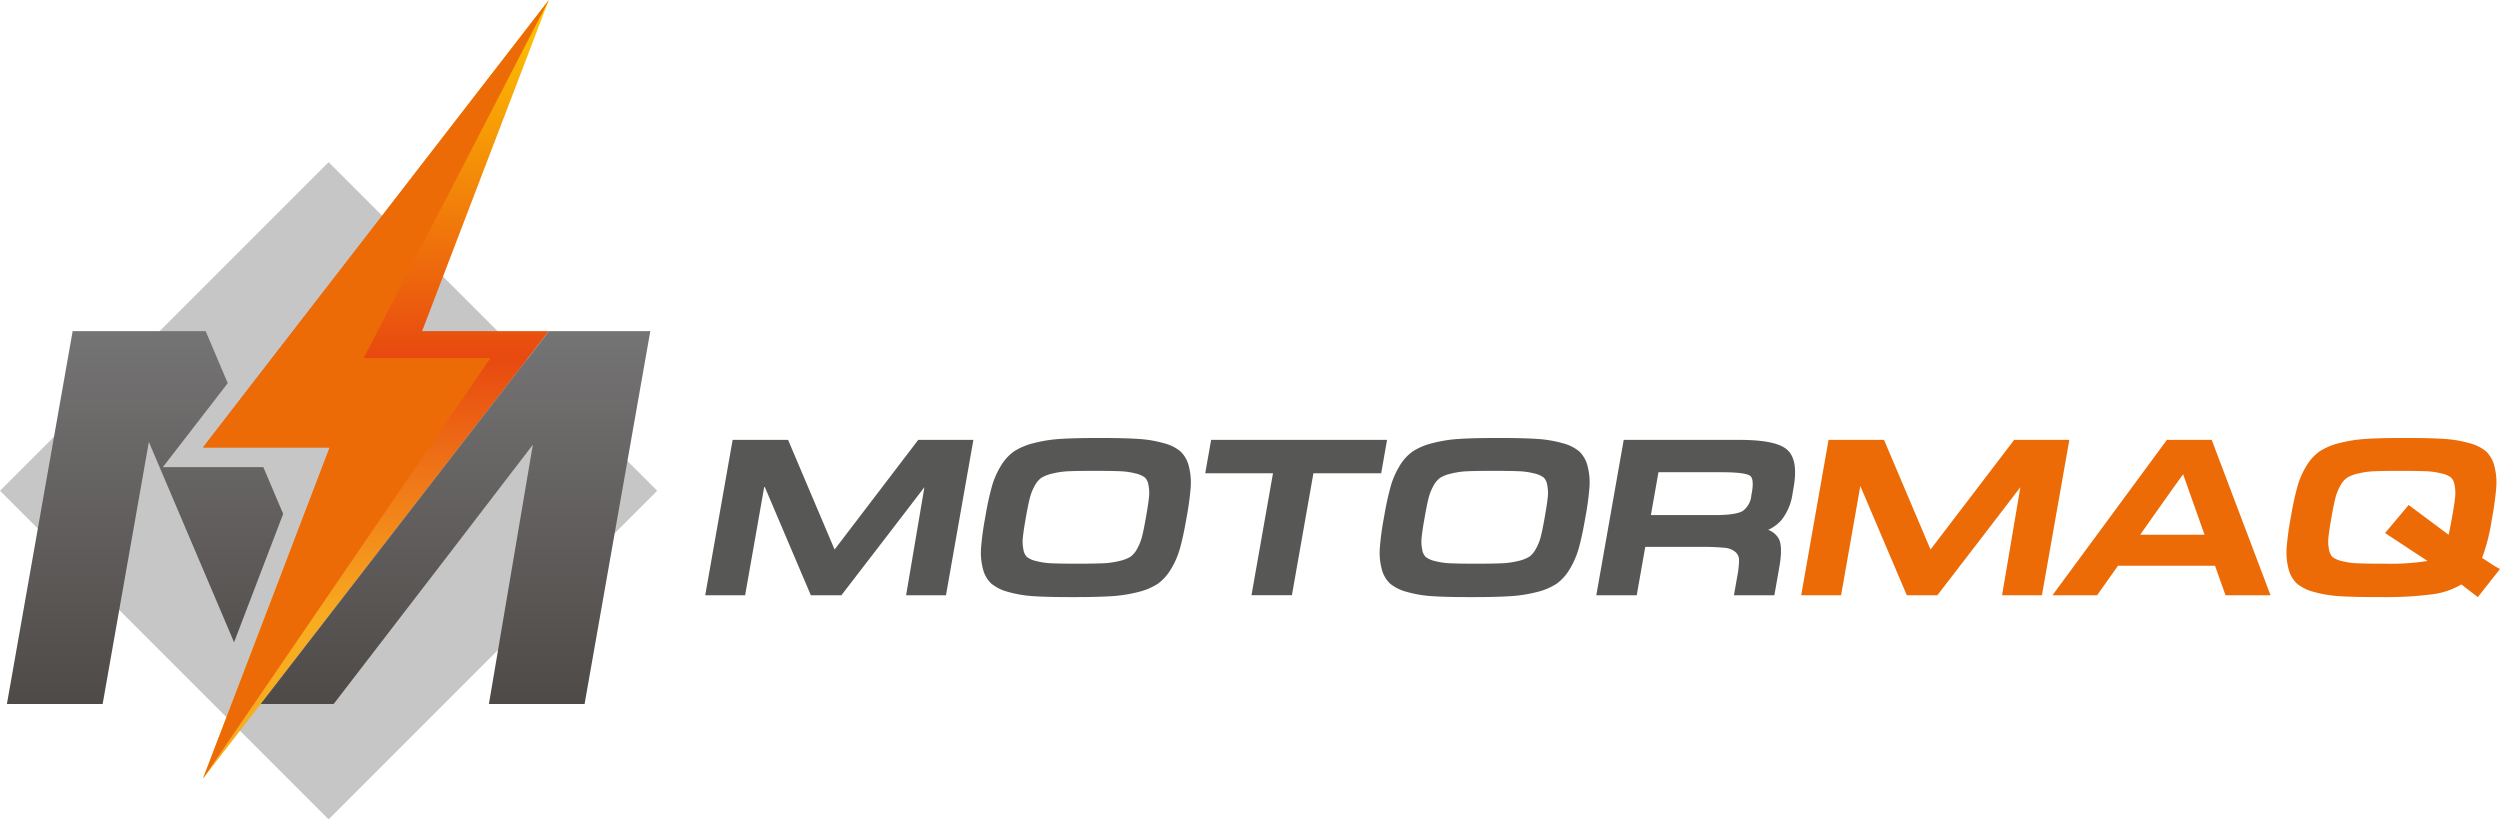
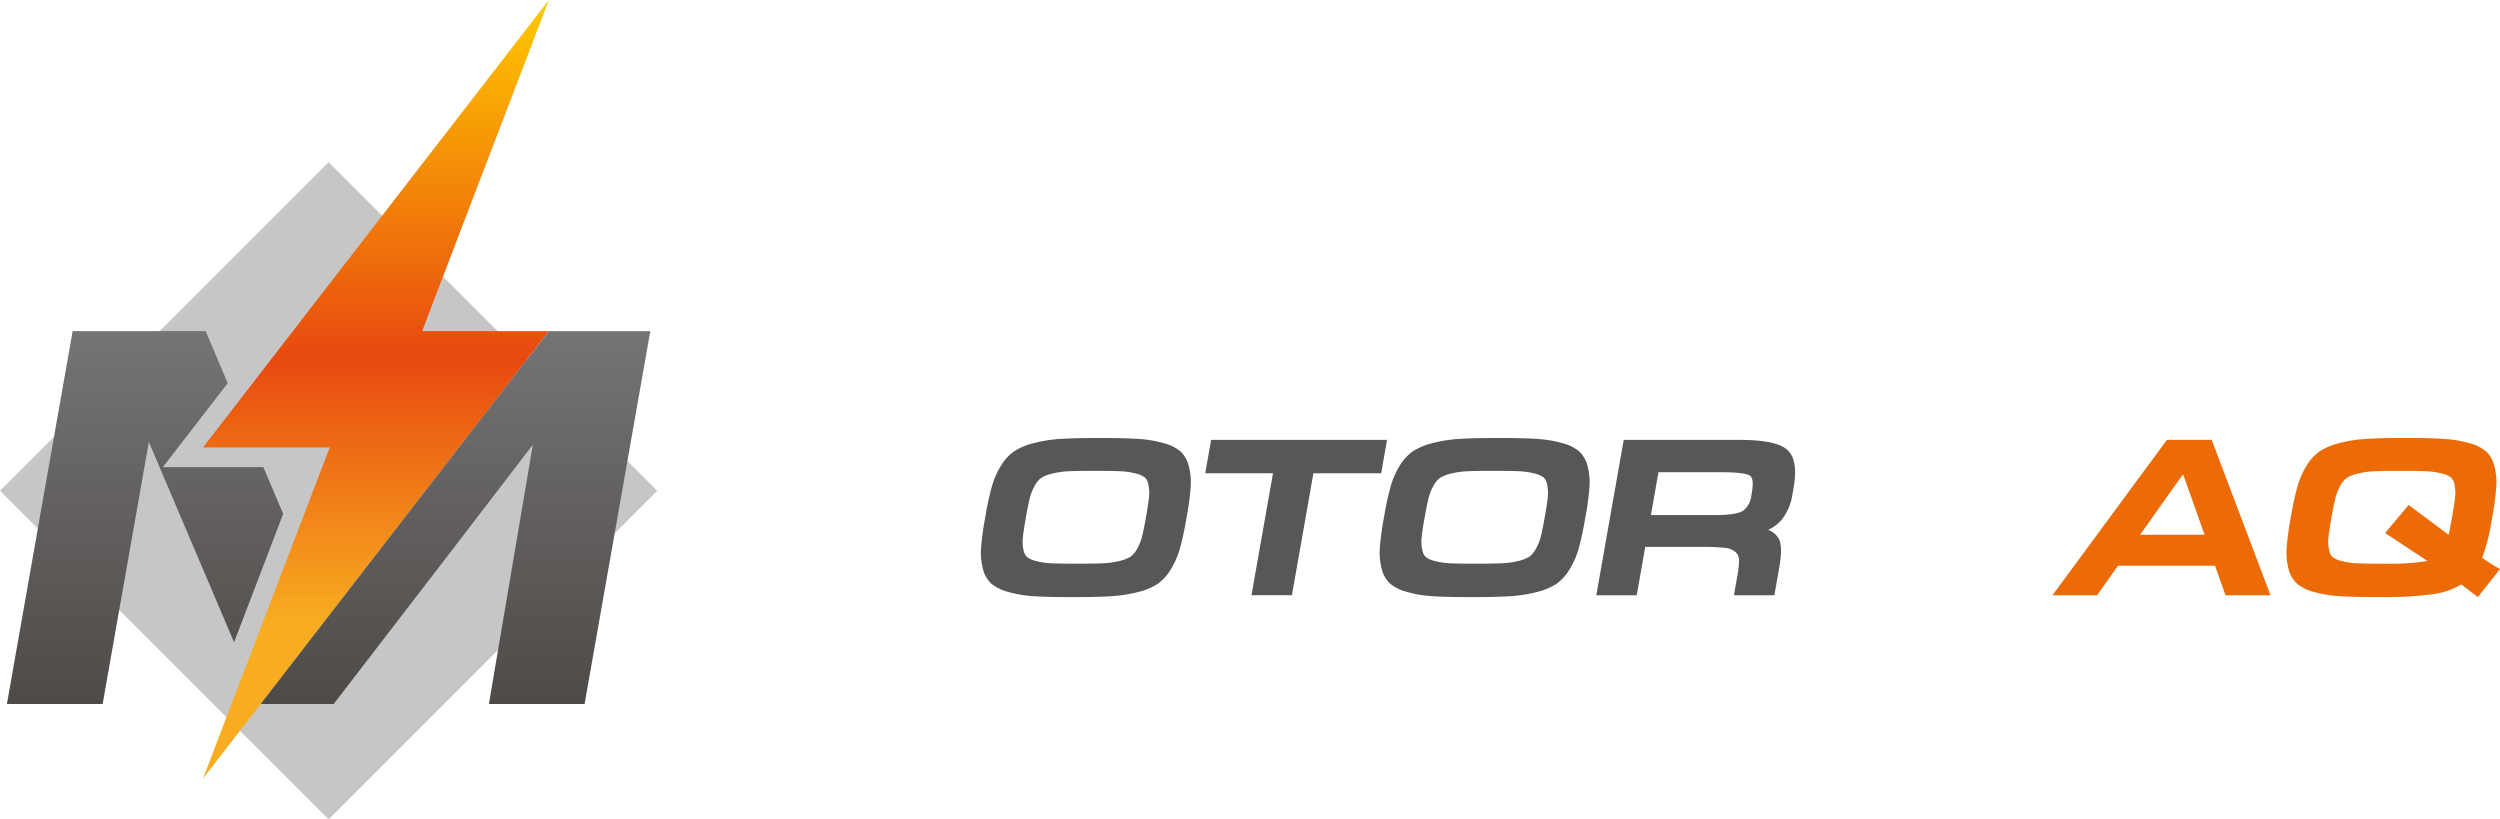
<svg xmlns="http://www.w3.org/2000/svg" width="428.555" height="140.46" viewBox="0 0 428.555 140.46">
  <defs>
    <linearGradient id="linear-gradient" x1="0.5" y1="1" x2="0.5" gradientUnits="objectBoundingBox">
      <stop offset="0" stop-color="#f8ad20" />
      <stop offset="0.2" stop-color="#f8ad20" />
      <stop offset="0.541" stop-color="#e84910" />
      <stop offset="1" stop-color="#ffca00" />
    </linearGradient>
    <linearGradient id="linear-gradient-2" x1="0.5" y1="1" x2="0.5" gradientUnits="objectBoundingBox">
      <stop offset="0" stop-color="#4e4a48" />
      <stop offset="1" stop-color="#757474" />
    </linearGradient>
  </defs>
  <g id="Camada_x0020_1" transform="translate(0)">
    <g id="_2104042938528">
      <rect id="Retângulo_1184" data-name="Retângulo 1184" width="79.664" height="79.664" transform="translate(56.331 27.798) rotate(45)" fill="#c6c6c6" />
      <g id="Grupo_3648" data-name="Grupo 3648" transform="translate(120.892 75.083)">
-         <path id="Caminho_1698" data-name="Caminho 1698" d="M7433.454,4641.3l-7.974-18.8h-9.5l-4.7,26.636h6.839l3.3-18.721,7.964,18.721h5.238l.143-.184q2.535-3.281,7.622-9.907,4.032-5.254,6.467-8.433l-3.139,18.524h6.835l4.7-26.636h-9.453l-14.341,18.8Z" transform="translate(-7411.28 -4622.181)" fill="#575756" />
        <path id="Caminho_1699" data-name="Caminho 1699" d="M10324.948,4624.493h-.729c-1.707,0-3.074-.023-4.064-.067a12.065,12.065,0,0,1-2.625-.393,3.967,3.967,0,0,1-1.56-.7,2.283,2.283,0,0,1-.589-1.248,6.7,6.7,0,0,1-.1-2.063c.073-.757.228-1.794.471-3.175l.071-.409c.245-1.387.459-2.433.655-3.2a8.531,8.531,0,0,1,.845-2.113,3.985,3.985,0,0,1,1.123-1.345,6.174,6.174,0,0,1,1.879-.729,14.131,14.131,0,0,1,2.779-.4c1.006-.044,2.382-.067,4.09-.067h.728c1.739,0,3.123.023,4.11.067a12.132,12.132,0,0,1,2.625.393,4.013,4.013,0,0,1,1.562.694,2.3,2.3,0,0,1,.588,1.25,6.779,6.779,0,0,1,.1,2.084c-.081.792-.24,1.868-.476,3.2l-.073.409c-.237,1.353-.456,2.42-.648,3.177a8.536,8.536,0,0,1-.843,2.092,3.97,3.97,0,0,1-1.121,1.344,6.181,6.181,0,0,1-1.879.73,14.133,14.133,0,0,1-2.8.4C10328.041,4624.47,10326.656,4624.493,10324.948,4624.493Zm17.4-19.207a7.269,7.269,0,0,0-2.912-1.451,20.393,20.393,0,0,0-4.328-.725c-1.587-.106-3.648-.16-6.129-.16h-1.093c-2.509,0-4.6.054-6.209.16a23.9,23.9,0,0,0-4.542.722,11.078,11.078,0,0,0-3.364,1.41,8.15,8.15,0,0,0-2.259,2.488,14.152,14.152,0,0,0-1.542,3.535,49.3,49.3,0,0,0-1.066,4.875l-.129.73a47.584,47.584,0,0,0-.654,4.878,11.056,11.056,0,0,0,.3,3.568,5.146,5.146,0,0,0,1.435,2.577,7.476,7.476,0,0,0,2.93,1.447,20.34,20.34,0,0,0,4.3.724c1.563.105,3.634.16,6.152.16h1.094c2.489,0,4.571-.054,6.186-.16a24.081,24.081,0,0,0,4.564-.721,10.8,10.8,0,0,0,3.347-1.413,8.289,8.289,0,0,0,2.231-2.486,14.089,14.089,0,0,0,1.542-3.534c.358-1.254.718-2.9,1.067-4.877l.128-.729a47.545,47.545,0,0,0,.653-4.877,11.1,11.1,0,0,0-.3-3.569A5.264,5.264,0,0,0,10342.344,4605.286Z" transform="translate(-10260.834 -4602.95)" fill="#575756" />
        <path id="Caminho_1700" data-name="Caminho 1700" d="M12696.969,4622.5h-30.158l-1.012,5.731h11.615l-3.686,20.9h6.93l3.686-20.9h11.615Z" transform="translate(-12580.088 -4622.181)" fill="#575756" />
        <path id="Caminho_1701" data-name="Caminho 1701" d="M14515.861,4624.493h-.729c-1.707,0-3.074-.023-4.064-.067a12.074,12.074,0,0,1-2.625-.393,3.967,3.967,0,0,1-1.56-.7,2.3,2.3,0,0,1-.59-1.248,6.73,6.73,0,0,1-.1-2.063c.073-.757.228-1.794.47-3.175l.072-.409c.245-1.387.459-2.433.655-3.2a8.494,8.494,0,0,1,.845-2.113,4,4,0,0,1,1.122-1.345,6.211,6.211,0,0,1,1.881-.729,14.122,14.122,0,0,1,2.777-.4c1.007-.044,2.382-.067,4.091-.067h.728c1.739,0,3.123.023,4.11.067a12.132,12.132,0,0,1,2.625.393,4.021,4.021,0,0,1,1.562.694,2.312,2.312,0,0,1,.588,1.25,6.81,6.81,0,0,1,.1,2.084c-.082.792-.24,1.868-.477,3.2l-.072.409c-.238,1.353-.457,2.42-.648,3.177a8.539,8.539,0,0,1-.844,2.092,3.98,3.98,0,0,1-1.12,1.344,6.192,6.192,0,0,1-1.879.73,14.133,14.133,0,0,1-2.8.4C14518.953,4624.47,14517.569,4624.493,14515.861,4624.493Zm17.395-19.207a7.265,7.265,0,0,0-2.911-1.451,20.4,20.4,0,0,0-4.328-.725c-1.587-.106-3.647-.16-6.129-.16h-1.093c-2.51,0-4.6.054-6.209.16a23.9,23.9,0,0,0-4.542.722,11.067,11.067,0,0,0-3.364,1.41,8.162,8.162,0,0,0-2.259,2.488,14.114,14.114,0,0,0-1.541,3.535,49.543,49.543,0,0,0-1.067,4.875l-.129.73a47.268,47.268,0,0,0-.653,4.878,11.057,11.057,0,0,0,.3,3.568,5.139,5.139,0,0,0,1.435,2.577,7.469,7.469,0,0,0,2.93,1.447,20.329,20.329,0,0,0,4.3.724c1.563.105,3.634.16,6.152.16h1.093c2.49,0,4.572-.054,6.188-.16a24.108,24.108,0,0,0,4.563-.721,10.788,10.788,0,0,0,3.347-1.413,8.274,8.274,0,0,0,2.23-2.486,14.126,14.126,0,0,0,1.543-3.534c.358-1.254.718-2.9,1.067-4.877l.129-.729a47.82,47.82,0,0,0,.653-4.877,11.1,11.1,0,0,0-.3-3.569A5.256,5.256,0,0,0,14533.256,4605.286Z" transform="translate(-14383.387 -4602.95)" fill="#575756" />
        <path id="Caminho_1702" data-name="Caminho 1702" d="M16786.639,4628.04h10.9c3.438,0,4.482.373,4.8.6.469.329.582,1.327.322,2.81l-.1.546a3.685,3.685,0,0,1-1.467,2.681c-.787.469-2.367.708-4.7.708h-11.051Zm13.8-5.549h-19.756l-4.7,26.636h6.93l1.463-8.289h9.574a38.145,38.145,0,0,1,4.039.157,3.227,3.227,0,0,1,1.842.72,1.8,1.8,0,0,1,.621,1.329,15.329,15.329,0,0,1-.312,2.885l-.564,3.2h6.932l.84-4.764c.412-2.337.395-3.928-.053-4.864a3.386,3.386,0,0,0-1.854-1.584,6.679,6.679,0,0,0,2.324-1.73,9.432,9.432,0,0,0,1.867-4.529l.168-.956c.572-3.243.2-5.384-1.129-6.544-1.285-1.121-3.979-1.665-8.236-1.665Z" transform="translate(-16623.234 -4622.172)" fill="#575756" />
-         <path id="Caminho_1703" data-name="Caminho 1703" d="M18965.225,4622.49l-14.342,18.8-7.973-18.8h-9.506l-4.693,26.636h6.838l3.3-18.721,7.967,18.721h5.238l.141-.184q2.534-3.281,7.623-9.907,4.031-5.254,6.467-8.432l-3.139,18.523h6.834l4.7-26.636Z" transform="translate(-18740.84 -4622.172)" fill="#ed6b06" />
        <path id="Caminho_1704" data-name="Caminho 1704" d="M21595.545,4638.76h-11.029q1.119-1.582,3.359-4.764c1.6-2.271,2.939-4.148,4-5.6Q21594.607,4636.114,21595.545,4638.76Zm-6.449-16.26-19.619,26.636h7.65l3.58-5.056h16.635l1.8,5.056h7.715l-10.084-26.636Z" transform="translate(-21338.531 -4622.181)" fill="#ed6b06" />
        <path id="Caminho_1705" data-name="Caminho 1705" d="M24045.281,4619.24l7.27,4.789a39.82,39.82,0,0,1-7.318.464h-.682c-1.709,0-3.084-.023-4.088-.068a12.1,12.1,0,0,1-2.648-.393,3.969,3.969,0,0,1-1.559-.7,2.283,2.283,0,0,1-.588-1.249,6.6,6.6,0,0,1-.1-2.062c.072-.757.229-1.795.471-3.174l.072-.41c.242-1.387.459-2.434.652-3.2a8.572,8.572,0,0,1,.846-2.112,3.955,3.955,0,0,1,1.123-1.346,6.218,6.218,0,0,1,1.879-.729,14.059,14.059,0,0,1,2.779-.4c1.006-.045,2.4-.067,4.135-.067h.684c1.738,0,3.131.022,4.135.067a12.541,12.541,0,0,1,2.67.394,4,4,0,0,1,1.582.693,2.3,2.3,0,0,1,.588,1.25,6.717,6.717,0,0,1,.1,2.084c-.08.792-.242,1.868-.477,3.2l-.07.41c-.168.935-.355,1.894-.564,2.861l-6.855-5.112Zm19.205,5.9c-.363-.2-.9-.536-1.648-1.028q-.6-.4-.93-.608a32.486,32.486,0,0,0,1.648-6.476l.127-.728a48.464,48.464,0,0,0,.654-4.877,11.041,11.041,0,0,0-.3-3.569,5.254,5.254,0,0,0-1.4-2.572,7.286,7.286,0,0,0-2.914-1.45,20.329,20.329,0,0,0-4.33-.725c-1.584-.107-3.646-.161-6.127-.161h-1.094c-2.508,0-4.6.054-6.207.161a23.962,23.962,0,0,0-4.543.721,11.084,11.084,0,0,0-3.363,1.41,8.137,8.137,0,0,0-2.258,2.488,14.021,14.021,0,0,0-1.543,3.535,49.593,49.593,0,0,0-1.066,4.875l-.131.729a47.825,47.825,0,0,0-.652,4.878,11.116,11.116,0,0,0,.3,3.568,5.165,5.165,0,0,0,1.436,2.577,7.5,7.5,0,0,0,2.93,1.447,20.352,20.352,0,0,0,4.3.723c1.563.106,3.635.16,6.15.16h1.094a61.54,61.54,0,0,0,8.811-.483,12.863,12.863,0,0,0,4.916-1.686l2.832,2.175,3.8-4.816Z" transform="translate(-23757.316 -4602.95)" fill="#ed6b06" />
      </g>
      <g id="Grupo_3656" data-name="Grupo 3656" transform="translate(34.791)">
        <path id="Caminho_1706" data-name="Caminho 1706" d="M2132.86,76.718h21.728l-21.728,56.767,59.294-76.708h-21.728L2192.154.01Z" transform="translate(-2132.86 -0.01)" fill-rule="evenodd" fill="url(#linear-gradient)" />
-         <path id="Caminho_1707" data-name="Caminho 1707" d="M2160.412,61.378,2192.154,0,2132.86,76.709h21.728l-21.728,56.767,49.279-72.1Z" transform="translate(-2132.86)" fill="#ed6b06" />
      </g>
      <path id="Caminho_1708" data-name="Caminho 1708" d="M165.56,3480.12l-49.4,63.909h12.509l.343-.442q6.082-7.87,18.288-23.771,9.674-12.606,15.516-20.232l-7.532,44.445h16.4l11.267-63.909H165.56Zm-81.633,0L72.66,3544.029H89.07l7.921-44.918,14.607,34.336,8.419-22-3.4-8.013H99.385l11.128-14.4-3.784-8.923Z" transform="translate(-71.474 -3423.352)" fill-rule="evenodd" fill="url(#linear-gradient-2)" />
    </g>
  </g>
</svg>